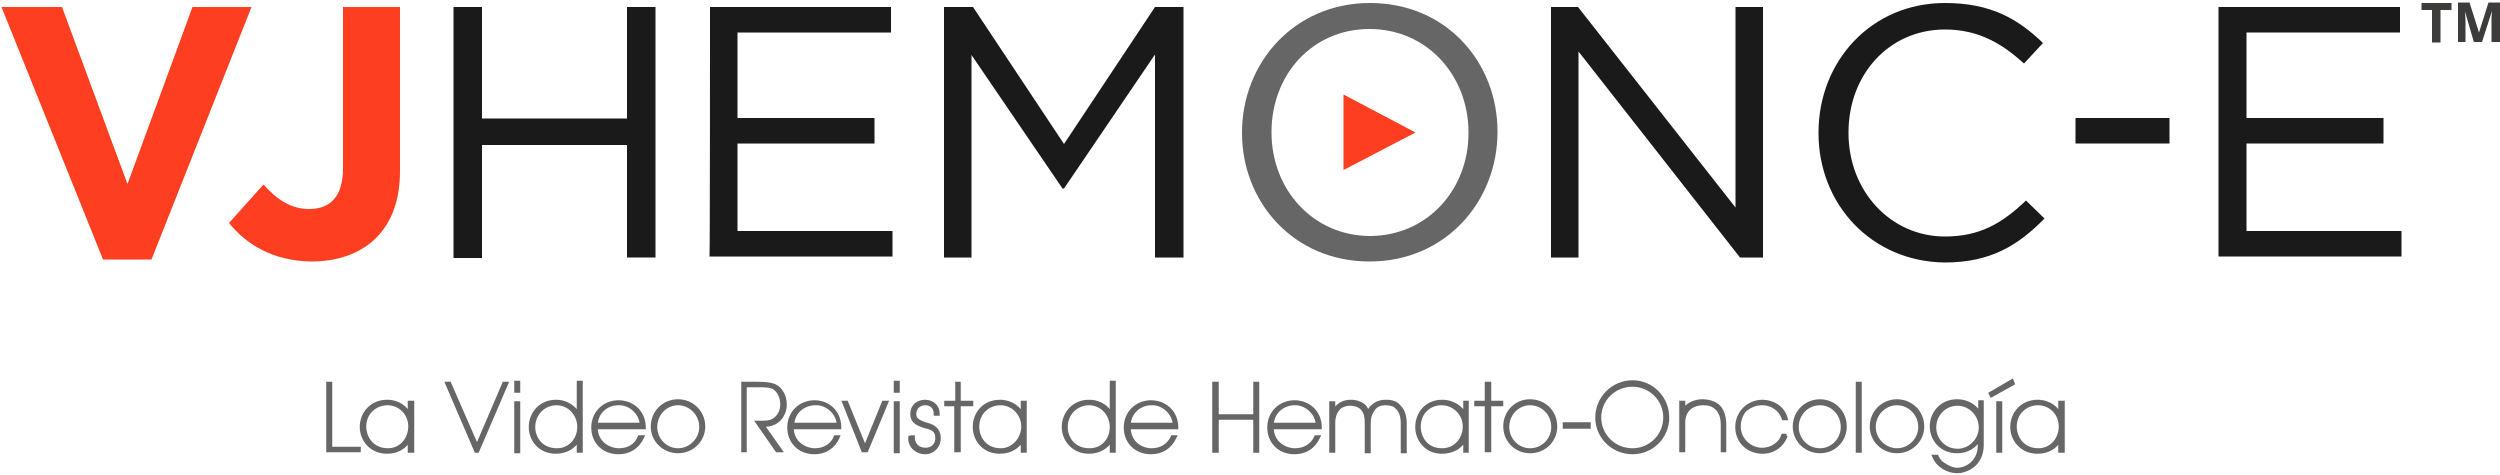
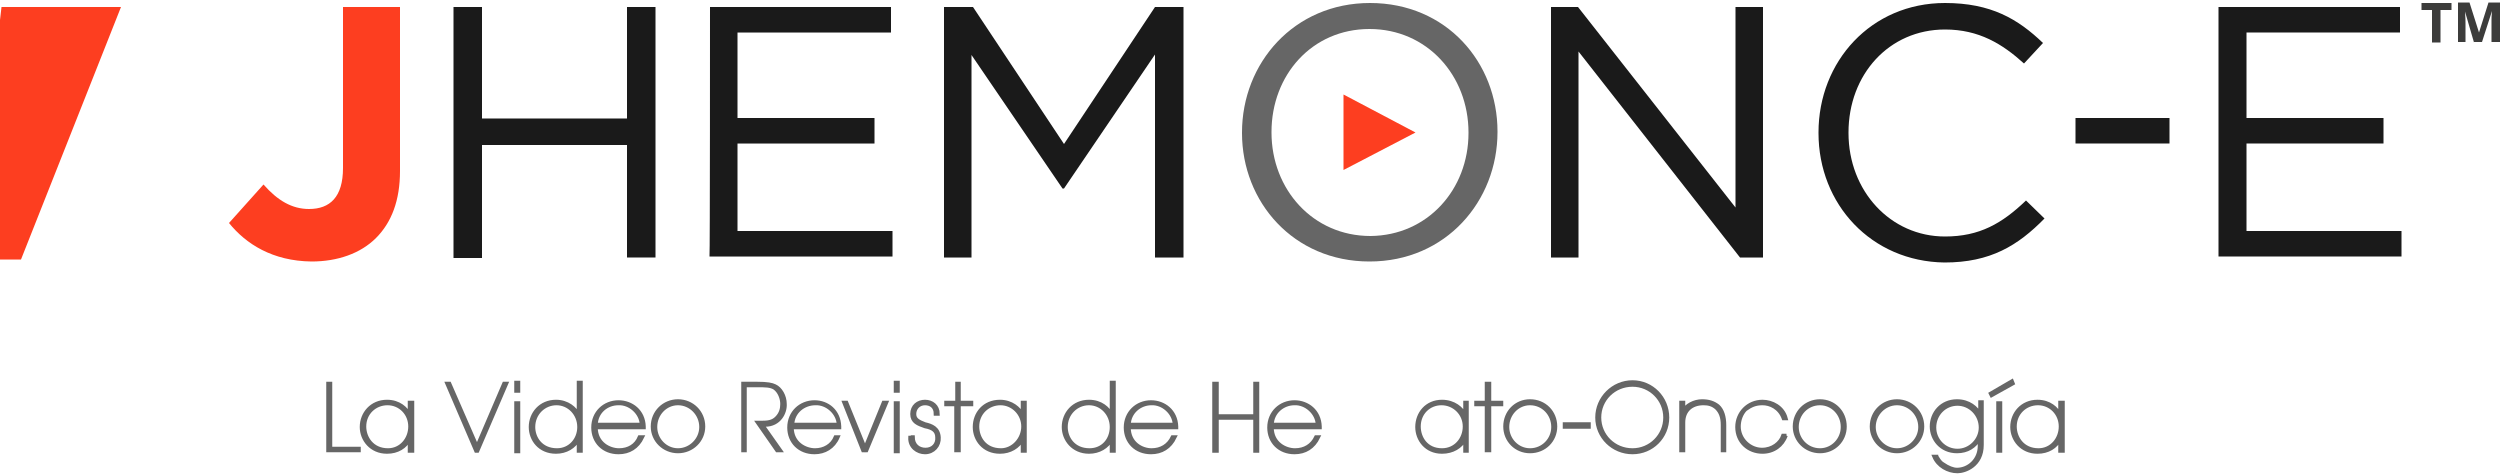
<svg xmlns="http://www.w3.org/2000/svg" version="1.2" viewBox="0 0 500 95" width="500" height="95">
  <title>vj-hemonc-e-logo-header-svg</title>
  <style>
		.s0 { fill: #3c3c3b } 
		.s1 { fill: #666666;stroke: #666666;stroke-width: .7 } 
		.s2 { fill: #fd3e20 } 
		.s3 { fill: #1a1a1a } 
		.s4 { fill: #666666 } 
	</style>
  <g id="Layer">
    <g id="Layer">
      <path id="Layer" class="s0" d="m488.1 8.5h-1.7v-6.5h-2.1v-1.4h6v1.4h-2.2z" />
      <path id="Layer" class="s0" d="m494.8 8.5l-1.8-6.2c0.1 1.2 0.1 2 0.1 2.4v3.7h-1.5v-7.9h2.3l1.9 6 1.9-6h2.3v7.9h-1.7v-3.8q0-0.3 0-0.6c0-0.2 0-0.8 0.1-1.8l-2 6.2h-1.6z" />
    </g>
    <g id="Layer">
      <path id="Layer" class="s1" d="m66.1 89.7h5.7v0.4h-6.2v-13.4h0.5z" />
      <path id="Layer" fill-rule="evenodd" class="s1" d="m82.5 90.2h-0.6v-2.4c-0.8 1.6-2.4 2.6-4.5 2.6-3.2 0-5.1-2.5-5.1-5 0-2.7 2-5.1 5.1-5.1 2.4 0 3.9 1.4 4.5 2.7v-2.5h0.6zm-0.5-4.9c0-2.6-2-4.6-4.5-4.6-2.5 0-4.6 1.9-4.6 4.6 0 2.2 1.5 4.7 4.7 4.7 2.6 0 4.4-2.2 4.4-4.7z" />
      <path id="Layer" class="s1" d="m95.4 89.3l5.4-12.6h0.5l-5.8 13.5h-0.3l-5.8-13.5h0.5z" />
      <path id="Layer" class="s1" d="m103.7 78.2h-0.5v-1.7h0.5zm-0.5 2.4h0.5v9.7h-0.5z" />
      <path id="Layer" fill-rule="evenodd" class="s1" d="m116.2 90.2h-0.5v-2.4c-0.8 1.6-2.5 2.6-4.5 2.6-3.3 0-5.1-2.5-5.1-5 0-2.7 2-5.1 5.1-5.1 2.3 0 3.9 1.4 4.5 2.7v-6.5h0.5zm-0.4-4.8c0-2.6-2-4.7-4.5-4.7-2.5 0-4.6 2-4.6 4.7 0 2.2 1.5 4.6 4.7 4.6 2.6 0 4.4-2.1 4.4-4.6z" />
      <path id="Layer" fill-rule="evenodd" class="s1" d="m119.2 85.5c0 3.2 2.7 4.5 4.6 4.5 1.9 0 3.4-0.9 4.1-2.6h0.6c-1 2.1-2.7 3.1-4.8 3.1-3 0-5.1-2.1-5.1-5 0-3 2.3-5.1 5.1-5.1 2.6 0 5 1.8 5.1 4.9v0.2zm9.1-0.6c-0.1-2.3-2.3-4.3-4.6-4.2-2.4 0-4.4 1.7-4.5 4.2z" />
      <path id="Layer" fill-rule="evenodd" class="s1" d="m135.6 90.3c-2.8 0-5.1-2.2-5.1-5 0-2.9 2.3-5.1 5.1-5.1 2.8 0 5.1 2.2 5.1 5.1 0 2.8-2.3 5-5.1 5zm4.6-4.9c0-2.6-2.1-4.7-4.6-4.7-2.5 0-4.5 2.1-4.5 4.7 0 2.5 2 4.6 4.5 4.6 2.5 0 4.6-2.1 4.6-4.6z" />
      <path id="Layer" class="s1" d="m151.4 76.7c2.1 0 3 0.2 3.6 0.5 1.1 0.5 2 2 2 3.6 0.1 1.7-1.1 4.2-4 4.2h-0.5l3.6 5.1h-0.7l-3.9-5.6h0.8c1.2 0 2.2-0.1 3-0.9 0.9-0.9 1.1-1.9 1.1-2.8 0-1.1-0.5-2.5-1.5-3.2-0.8-0.5-1.9-0.5-3.4-0.5h-2.5v13h-0.4v-13.4z" />
      <path id="Layer" fill-rule="evenodd" class="s1" d="m158.4 85.5c0 3.2 2.7 4.5 4.6 4.5 1.8 0 3.4-0.9 4.1-2.6h0.5c-0.9 2.1-2.7 3.1-4.7 3.1-3 0-5.1-2.1-5.1-5 0-3 2.3-5.1 5.1-5.1 2.6 0 4.9 1.8 5 4.9v0.2zm9.3-0.6c-0.1-2.3-2.3-4.3-4.6-4.2-2.4 0-4.5 1.7-4.6 4.2z" />
      <path id="Layer" class="s1" d="m168.8 80.5h0.5l3.7 9.1 3.7-9.1h0.6l-4 9.6h-0.7z" />
      <path id="Layer" class="s1" d="m179.6 78.2h-0.5v-1.7h0.5zm-0.5 2.4h0.5v9.7h-0.5z" />
      <path id="Layer" class="s1" d="m182.6 87.4c0 1.6 1.1 2.5 2.5 2.5 1.5 0 2.4-1.1 2.3-2.4 0-1.3-0.8-1.9-2.4-2.2-1.4-0.5-2.6-0.9-2.6-2.5 0-1.6 1.2-2.5 2.6-2.5 1.4 0 2.6 0.9 2.6 2.5h-0.5c0-1.5-1-2.1-2.1-2.1-1.2 0-2.1 0.9-2.1 2.1 0 1.1 0.8 1.5 2.1 2 1.3 0.3 2.7 0.8 2.8 2.7 0.1 1.6-1.1 3-2.8 3-1.5 0-3.1-1.1-3-3h0.5v-0.1z" />
      <path id="Layer" class="s1" d="m191.2 76.7h0.6v3.8h2.5v0.4h-2.5v9.2h-0.6v-9.2h-2v-0.4h2.2v-3.8z" />
      <path id="Layer" fill-rule="evenodd" class="s1" d="m205 90.2h-0.5v-2.4c-0.8 1.6-2.5 2.6-4.5 2.6-3.3 0-5.1-2.5-5.1-5 0-2.7 1.9-5.1 5.1-5.1 2.3 0 3.9 1.4 4.5 2.7v-2.5h0.5zm-0.4-4.9c0-2.6-2.1-4.6-4.5-4.6-2.5 0-4.6 1.9-4.6 4.6 0 2.2 1.4 4.7 4.7 4.7 2.4 0 4.4-2.2 4.4-4.7z" />
      <path id="Layer" fill-rule="evenodd" class="s1" d="m222.8 90.2h-0.5v-2.4c-0.8 1.6-2.5 2.6-4.5 2.6-3.2 0-5.1-2.5-5.1-5 0-2.7 2-5.1 5.1-5.1 2.4 0 3.9 1.4 4.5 2.7v-6.5h0.5zm-0.5-4.8c0-2.6-2-4.7-4.5-4.7-2.5 0-4.6 2-4.6 4.7 0 2.2 1.5 4.6 4.7 4.6 2.7 0 4.4-2.1 4.4-4.6z" />
      <path id="Layer" fill-rule="evenodd" class="s1" d="m225.8 85.5c0 3.2 2.6 4.5 4.5 4.5 1.9 0 3.4-0.9 4.2-2.6h0.5c-1 2.1-2.7 3.1-4.8 3.1-3 0-5.1-2.1-5.1-5 0-3 2.3-5.1 5.1-5.1 2.6 0 5 1.8 5.1 4.9v0.2zm9.1-0.6c-0.1-2.3-2.3-4.3-4.6-4.2-2.3 0-4.4 1.7-4.5 4.2z" />
      <path id="Layer" class="s1" d="m243.4 83.2h7.6v-6.5h0.5v13.5h-0.5v-6.6h-7.6v6.6h-0.6v-13.5h0.6z" />
      <path id="Layer" fill-rule="evenodd" class="s1" d="m254.4 85.5c0 3.2 2.7 4.5 4.6 4.5 1.9 0 3.4-0.9 4.2-2.6h0.5c-1 2.1-2.7 3.1-4.8 3.1-3 0-5.1-2.1-5.1-5 0-3 2.3-5.1 5.1-5.1 2.6 0 5 1.8 5.1 4.9v0.2zm9.1-0.6c-0.1-2.3-2.3-4.3-4.6-4.2-2.3 0-4.4 1.7-4.5 4.2z" />
-       <path id="Layer" class="s1" d="m266.9 82.2c0.9-1.8 2.6-1.9 3.3-1.9 1.1 0 2.2 0.4 2.8 1.1 0.2 0.3 0.4 0.7 0.7 1.2 0.1-0.2 0.2-0.8 0.7-1.2 0.8-0.8 1.7-1.1 2.8-1.1 1.2 0 2.1 0.3 2.6 1 0.9 0.8 1.2 2.1 1.2 3.5v5.5h-0.5v-5.6c0-1.3-0.3-2.5-1.1-3.2-0.4-0.5-1.2-0.8-2.3-0.8-0.9 0-1.9 0.3-2.4 1.1-0.6 0.9-0.9 1.4-0.9 3v5.5h-0.5v-5.6c0-1.4-0.2-2.1-0.7-2.8-0.5-0.7-1.5-1.1-2.6-1.1-0.9 0-2 0.4-2.4 1-0.5 0.6-0.9 1.5-0.9 2.8v5.6h-0.5v-9.6h0.5v1.6z" />
      <path id="Layer" fill-rule="evenodd" class="s1" d="m293.4 90.2h-0.4v-2.4c-0.8 1.6-2.5 2.6-4.6 2.6-3.2 0-5-2.5-5-5 0-2.7 1.9-5.1 5-5.1 2.4 0 4 1.4 4.6 2.7v-2.5h0.4zm-0.5-4.9c0-2.6-2.1-4.6-4.6-4.6-2.5 0-4.5 1.9-4.5 4.6 0 2.2 1.4 4.7 4.6 4.7 2.7 0 4.5-2.2 4.5-4.7z" />
      <path id="Layer" class="s1" d="m297.3 76.7h0.6v3.8h2.4v0.4h-2.4v9.2h-0.6v-9.2h-2.1v-0.4h2.1z" />
      <path id="Layer" fill-rule="evenodd" class="s1" d="m306 90.3c-2.8 0-5-2.2-5-5 0-2.9 2.2-5.1 5-5.1 2.9 0 5.1 2.2 5.1 5.1 0 2.8-2.2 5-5.1 5zm4.6-4.9c0-2.6-2-4.7-4.6-4.7-2.5 0-4.5 2.1-4.5 4.7 0 2.5 2 4.6 4.5 4.6 2.6 0 4.6-2.1 4.6-4.6z" />
      <path id="Layer" class="s1" d="m317.8 84.8v0.6h-4.9v-0.6z" />
      <path id="Layer" fill-rule="evenodd" class="s1" d="m326.5 90.5c-3.9 0-7.1-3.1-7.1-7 0-3.9 3.2-7.1 7.1-7.1 3.9 0 7 3.2 7 7.1 0 3.9-3.1 7-7 7zm6.5-7c0-3.6-2.9-6.5-6.5-6.5-3.7 0-6.6 2.9-6.6 6.5 0 3.6 2.9 6.5 6.6 6.5 3.6 0 6.5-2.9 6.5-6.5z" />
      <path id="Layer" class="s1" d="m336.5 82.4c0.7-1.4 2.4-2.2 3.9-2.2 1.3 0 2.3 0.3 3.2 1 0.9 0.8 1.3 2.2 1.3 3.8v5.1h-0.4v-5.1c0-1.6-0.4-2.6-1.2-3.4-0.8-0.7-1.6-0.9-2.6-0.9-2.4 0-4 1.4-4 3.8v5.6h-0.5v-9.6h0.5v1.9z" />
      <path id="Layer" class="s1" d="m357.2 87.1c-0.7 2-2.5 3.3-4.7 3.3-2.8 0-5.1-2-5.1-5 0-2.8 2.2-5.1 5.1-5.1 1.9 0 4.1 1.1 4.7 3.4h-0.5c-0.8-2.2-2.7-3-4.2-3-1.4 0-2.3 0.4-3.4 1.2-0.8 0.8-1.3 2.1-1.3 3.4 0 2.6 2.2 4.6 4.6 4.6 2.1 0 3.7-1.3 4.2-2.8h0.7z" />
      <path id="Layer" fill-rule="evenodd" class="s1" d="m364 90.3c-2.8 0-5.1-2.2-5.1-5 0-2.9 2.3-5.1 5.1-5.1 2.8 0 5 2.2 5 5.1 0 2.8-2.2 5-5 5zm4.5-4.9c0-2.6-2-4.7-4.5-4.7-2.6 0-4.6 2.1-4.6 4.7 0 2.5 2 4.6 4.6 4.6 2.5 0 4.5-2.1 4.5-4.6z" />
-       <path id="Layer" class="s1" d="m371.5 76.7h0.5v13.5h-0.5z" />
      <path id="Layer" fill-rule="evenodd" class="s1" d="m379.4 90.3c-2.8 0-5.1-2.2-5.1-5 0-2.9 2.3-5.1 5.1-5.1 2.8 0 5.1 2.2 5.1 5.1 0 2.8-2.3 5-5.1 5zm4.6-4.9c0-2.6-2.1-4.7-4.6-4.7-2.5 0-4.6 2.1-4.6 4.7 0 2.5 2.1 4.6 4.6 4.6 2.5 0 4.6-2.1 4.6-4.6z" />
      <path id="Layer" fill-rule="evenodd" class="s1" d="m387.4 91.4c0.2 0.3 0.5 1 1.2 1.4 1 0.7 2 1.1 2.8 1.1 2.3 0 4.5-1.9 4.5-4.7v-1.5c-0.9 1.6-2.4 2.6-4.5 2.6-3.2 0-5.1-2.5-5.1-5 0-2.7 2-5.1 5.1-5.1 2.4 0 4 1.4 4.6 2.7v-2.5h0.4v8.6c0 4.1-3.4 5.3-4.9 5.3-1.9 0-3.9-1.1-4.7-3h0.5v0.1zm8.7-5.9c0-2.6-2.1-4.7-4.6-4.7-2.6 0-4.6 2.1-4.6 4.7 0 2.5 2 4.6 4.6 4.6 2.5 0 4.6-2.1 4.6-4.6z" />
      <path id="Layer" class="s1" d="m402.4 76.2l0.2 0.5-4.3 2.4-0.2-0.4zm-2.8 4.4h0.5v9.6h-0.5z" />
      <path id="Layer" fill-rule="evenodd" class="s1" d="m412.6 90.2h-0.6v-2.4c-0.8 1.6-2.4 2.6-4.5 2.6-3.2 0-5.1-2.5-5.1-5 0-2.7 2-5.1 5.1-5.1 2.4 0 3.9 1.4 4.5 2.7v-2.5h0.6zm-0.5-4.9c0-2.6-2-4.6-4.5-4.6-2.5 0-4.6 1.9-4.6 4.6 0 2.2 1.5 4.7 4.7 4.7 2.6 0 4.4-2.2 4.4-4.7z" />
    </g>
    <g id="Layer">
-       <path id="Layer" class="s2" d="m0.3 1.4h12.1l13.1 35.4 13-35.4h11.8l-20 50.5h-9.7z" />
+       <path id="Layer" class="s2" d="m0.3 1.4h12.1h11.8l-20 50.5h-9.7z" />
      <path id="Layer" class="s2" d="m45.8 44.6l6.9-7.7c2.8 3.2 5.7 4.9 9.1 4.9 4.2 0 6.8-2.4 6.8-8.2v-32.2h11.4v32.8c0 5.9-1.7 10.3-4.8 13.4-3.1 3.1-7.7 4.7-12.9 4.7-7.8-0.1-13.1-3.5-16.5-7.7z" />
      <path id="Layer" class="s3" d="m90.7 1.4h5.7v22.3h29v-22.3h5.7v50.1h-5.7v-22.5h-29v22.6h-5.7z" />
      <path id="Layer" class="s3" d="m142 1.4h36.2v5.1h-30.7v17.1h27.4v5.1h-27.4v17.5h31v5.1h-36.6c0.1 0.1 0.1-49.9 0.1-49.9z" />
      <path id="Layer" class="s3" d="m188.9 1.4h5.7l18.2 27.4 18.2-27.4h5.7v50.1h-5.7v-40.6l-18.2 26.8h-0.3l-18.2-26.7v40.5h-5.5v-50.1z" />
      <path id="Layer" fill-rule="evenodd" class="s4" d="m248.4 26.6v-0.1c0-13.9 10.4-25.9 25.6-25.9 15.3 0 25.5 11.9 25.5 25.7v0.1c0 13.8-10.3 25.9-25.6 25.9-15.2 0-25.5-11.9-25.5-25.7zm45.3 0v-0.1c0-11.4-8.3-20.7-19.8-20.7-11.5 0-19.6 9.2-19.6 20.6v0.1c0 11.4 8.3 20.7 19.8 20.7 11.4-0.1 19.6-9.3 19.6-20.6z" />
      <path id="Layer" class="s3" d="m310.2 1.4h5.4l31.5 40.1v-40.1h5.5v50.1h-4.6l-32.3-41.2v41.2h-5.5z" />
      <path id="Layer" class="s3" d="m363.7 26.6v-0.1c0-14.2 10.5-25.9 25.3-25.9 9.2 0 14.6 3.2 19.6 8l-3.8 4.1c-4.3-3.9-9-6.8-15.8-6.8-11.2 0-19.3 9-19.3 20.6v0.1c0 11.6 8.4 20.7 19.3 20.7 6.9 0 11.4-2.6 16.2-7.2l3.7 3.6c-5.3 5.4-10.8 8.8-20 8.8-14.6-0.2-25.2-11.6-25.2-25.9z" />
      <path id="Layer" class="s2" d="m268.7 18.9l14.4 7.6-14.4 7.5z" />
      <path id="Layer" class="s3" d="m443.8 1.4h36.2v5.1h-30.7v17.1h27.4v5.1h-27.4v17.5h31v5.1h-36.6v-49.9z" />
      <path id="Layer" class="s3" d="m415.1 23.6h18.8v5.1h-18.8z" />
    </g>
  </g>
</svg>